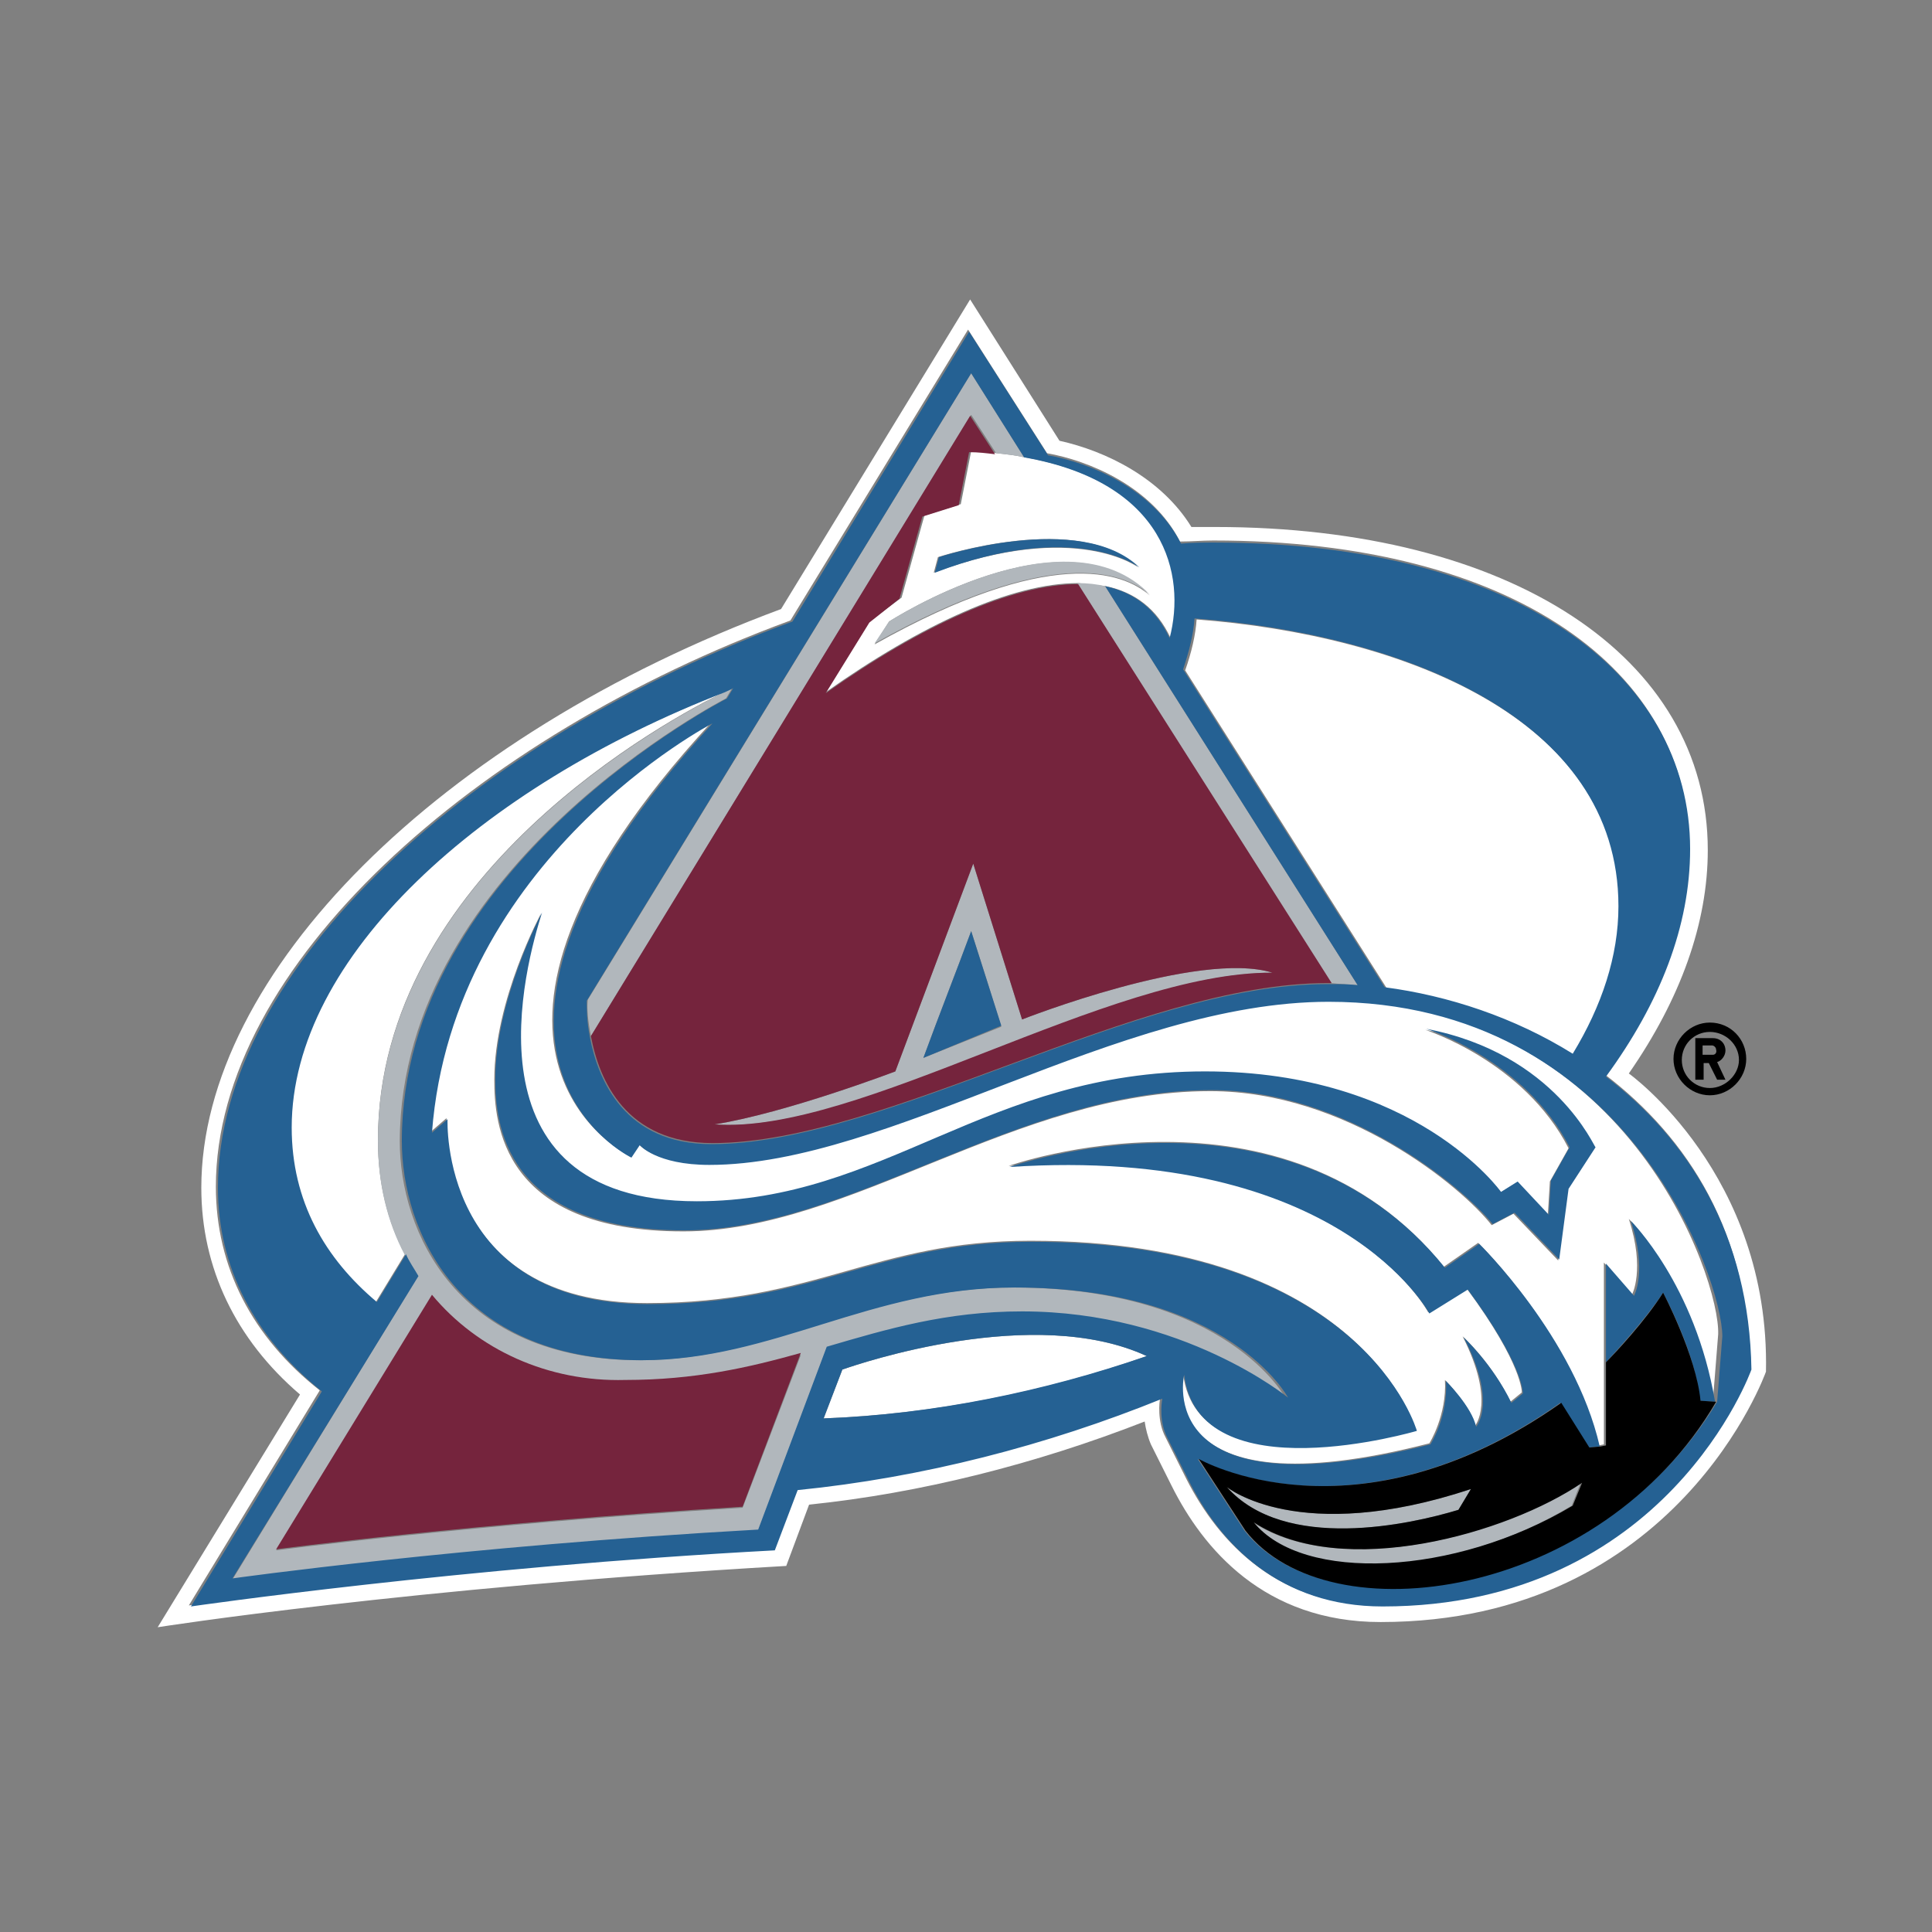
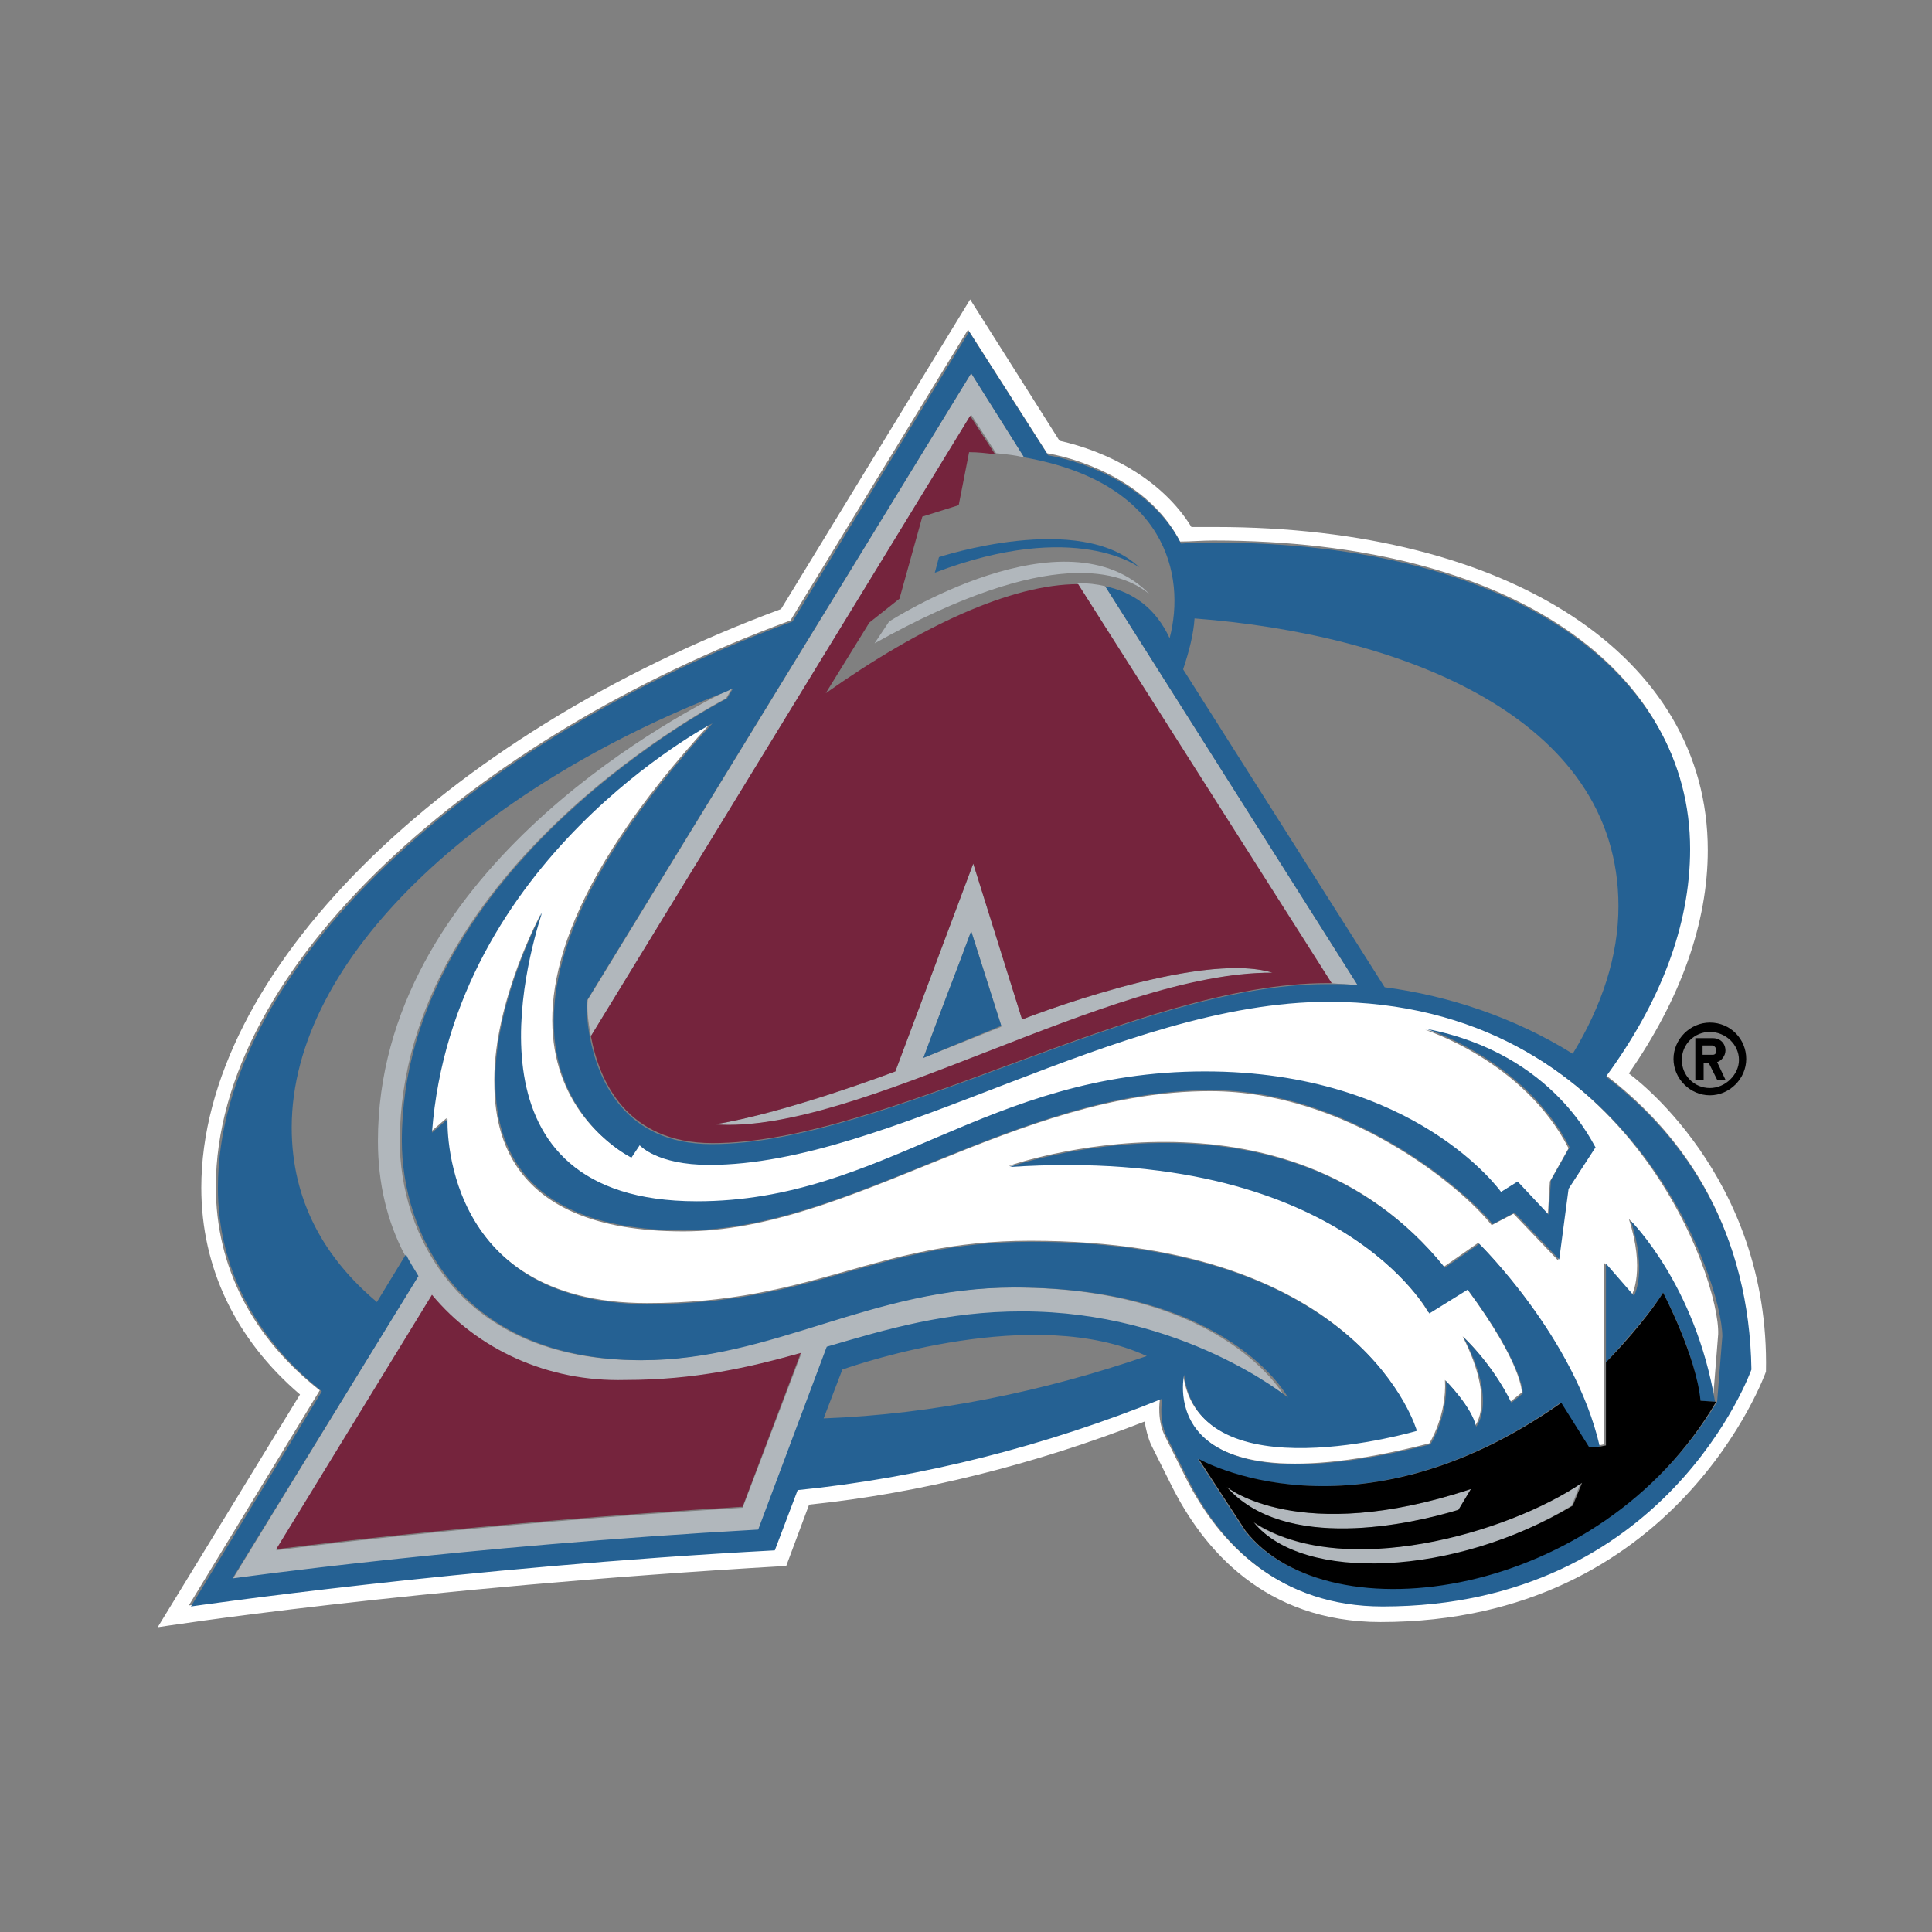
<svg xmlns="http://www.w3.org/2000/svg" viewBox="0 0 200 200" height="200" width="200">
  <rect x="0" y="0" width="200" height="200" fill="#808080" stroke="none" />
  <g transform="translate(16 31)" fill="none">
    <path d="M152.615,80.126 C157.993,72.382 160.789,64.531 160.789,57.002 C160.789,36.998 140.354,23.554 109.81,23.554 L107.336,23.554 C104.217,18.499 98.517,15.702 93.677,14.627 L84.428,0 L64.853,32.05 C29.469,45.172 4.84,69.801 4.84,91.956 C4.84,100.238 8.389,107.659 15.057,113.359 L0.323,137.451 C0.323,137.451 26.243,133.364 65.391,131.105 L67.757,124.759 C79.265,123.576 91.203,120.565 102.496,116.155 C102.604,116.908 102.819,117.769 103.142,118.522 L105.293,122.824 C108.519,129.277 114.865,136.913 126.911,136.913 C157.67,136.913 166.812,110.993 166.812,110.993 C167.242,90.558 152.615,80.126 152.615,80.126 Z M126.911,135.192 C116.37,135.192 110.24,128.846 106.798,122.071 L104.647,117.769 C103.787,116.155 104.002,114.112 104.11,113.682 C92.171,118.522 79.265,121.963 66.359,123.146 L63.993,129.384 C31.62,131.105 3.549,135.192 3.549,135.192 L17.101,112.929 C10.11,107.444 6.346,100.13 6.346,91.849 C6.346,69.048 33.018,45.279 65.821,33.233 L84.213,3.119 L92.387,15.918 C96.689,16.67 103.249,19.359 106.153,25.059 C107.336,25.059 108.412,24.952 109.595,24.952 C140.892,24.952 158.853,38.611 158.853,56.68 C158.853,64.638 155.627,72.597 150.142,80.233 C158.746,86.794 165.091,96.689 165.091,110.455 C165.091,110.67 156.487,135.192 126.911,135.192 Z" fill="#FFF" />
-     <path d="M71.199,110.778 L69.263,115.833 C80.556,115.403 92.064,113.144 102.711,109.38 C91.096,104.002 73.027,110.133 71.199,110.778 Z M58.938,40.654 C33.664,50.442 14.089,68.08 14.089,85.718 C14.089,93.355 17.531,99.27 22.908,103.787 L25.92,98.84 C24.091,95.398 23.124,91.419 23.124,87.009 C23.124,59.583 53.345,43.343 58.938,40.654 Z M146.915,78.19 C149.926,73.242 151.647,68.08 151.647,62.917 C151.647,43.236 128.954,34.739 107.874,33.126 C107.766,34.739 107.336,36.567 106.691,38.396 L127.556,71.306 C134.009,72.167 140.785,74.425 146.915,78.19 Z M98.517,29.684 C101.528,30.329 103.787,32.05 105.185,35.062 C106.906,28.501 104.755,18.929 90.128,16.348 C89.16,16.133 88.192,16.025 87.224,15.918 C86.364,15.81 85.503,15.702 84.535,15.702 L83.46,21.188 L79.695,22.371 L77.329,30.867 L73.995,33.341 L69.478,40.654 C79.373,33.664 88.73,29.361 95.613,29.361 L98.517,29.684 Z M81.094,26.673 C81.094,26.673 95.721,21.833 101.851,27.748 C101.851,27.748 95.398,22.801 80.663,28.286 L81.094,26.673 Z M76.039,33.341 C76.039,33.341 94.322,21.51 103.034,30.652 C100.238,28.178 92.709,25.49 74.533,35.707 L76.039,33.341 Z" fill="#FFF" />
    <path d="M121.425,72.597 C99.808,72.597 76.039,89.483 57.325,89.483 C51.732,89.483 50.119,87.439 50.119,87.439 L49.258,88.73 C49.258,88.73 26.35,77.76 57.647,43.773 C57.647,43.773 30.76,57.755 28.609,86.149 L30.222,84.75 C30.222,84.75 29.361,103.895 50.979,103.895 C68.403,103.895 74.533,97.441 90.666,97.441 C125.082,97.441 130.567,117.016 130.567,117.016 C130.567,117.016 107.981,123.684 106.476,111.208 C106.476,111.208 103.034,125.835 131.965,118.414 C131.965,118.414 133.794,115.51 133.579,111.853 C133.579,111.853 136.267,114.542 136.698,116.586 C136.698,116.586 138.849,114.112 135.407,107.336 C135.407,107.336 138.418,110.025 140.354,114.112 L141.537,113.144 C141.537,113.144 141.645,110.24 135.837,102.389 L131.858,104.862 C131.858,104.862 122.608,87.439 88.407,89.698 C88.407,89.698 116.908,79.588 133.471,100.13 L137.02,97.657 C137.02,97.657 146.915,107.336 149.496,118.629 L150.034,118.522 L150.034,99.7 L152.938,103.034 C152.938,103.034 154.336,100.453 152.615,95.183 C152.615,95.183 159.283,101.744 161.327,113.897 L161.865,107.121 C162.08,101.421 152.4,72.597 121.425,72.597 Z M146.27,92.171 L145.302,99.485 L140.677,94.645 L138.418,95.828 C135.3,91.849 123.361,81.954 109.272,81.954 C89.16,81.954 71.952,96.473 54.744,96.473 C35.922,96.473 35.169,85.288 35.169,80.771 C35.169,72.49 40.009,63.563 40.009,63.563 C38.396,68.618 31.297,93.462 56.034,93.462 C75.501,93.462 85.933,80.018 108.627,80.018 C130.46,80.018 139.279,92.494 139.279,92.494 L141,91.419 L144.226,94.86 L144.441,91.311 L146.377,87.869 C141.753,78.835 131.535,75.609 131.535,75.609 C144.979,78.082 148.959,87.977 148.959,87.977 L146.27,92.171 Z" fill="#FFF" />
    <g transform="translate(7.529 7.529)" fill="#B1B7BC">
      <path d="M117.016,63.455 L90.881,22.156 C90.02,21.94 89.052,21.833 87.977,21.833 L114.219,63.24 C115.187,63.348 116.048,63.348 117.016,63.455 Z M37.643,68.725 L77.007,4.41 L79.588,8.389 C80.663,8.497 81.631,8.604 82.492,8.819 L77.007,0.108 L37.32,64.961 C37.213,65.821 37.32,67.112 37.643,68.725 Z M77.222,50.872 L69.155,72.382 C69.155,72.382 57.863,76.684 50.442,77.867 C65.391,79.05 91.311,62.165 108.197,62.165 C100.56,59.799 82.277,67.004 82.277,67.004 L77.222,50.872 Z M72.059,70.984 C73.673,66.574 75.501,61.95 77.007,57.863 C78.082,61.197 79.158,64.638 80.126,67.757 L72.059,70.984 Z" />
      <path d="M67.004,28.071 C85.288,17.854 92.709,20.65 95.506,23.016 C86.794,13.982 68.51,25.812 68.51,25.812 L67.004,28.071 Z M127.448,117.769 L128.739,115.618 C110.885,121.533 103.464,115.403 103.464,115.403 C109.487,122.178 122.501,119.274 127.448,117.769 Z" />
      <path d="M106.153,119.059 C111.316,125.405 126.911,124.759 139.171,117.338 L140.139,114.865 C132.503,120.242 115.403,125.082 106.153,119.059 Z M81.309,94.753 C66.359,94.753 56.357,102.281 42.698,102.281 C23.769,102.281 17.854,88.945 17.854,79.588 C17.961,50.979 51.625,33.771 51.625,33.771 L52.27,32.696 C52.162,32.696 51.84,32.911 51.41,33.126 C45.817,35.922 15.595,52.055 15.595,79.588 C15.595,83.998 16.563,87.977 18.391,91.419 L19.682,93.677 L0.538,124.975 C0.538,124.975 24.091,121.64 54.959,119.92 L62.057,100.991 C68.295,99.162 74.425,97.334 82.277,97.334 C98.947,97.334 109.595,106.261 109.595,106.261 C109.595,106.261 103.572,94.753 81.309,94.753 Z M53.345,117.554 C25.167,119.274 5.055,121.963 5.055,121.963 L21.188,95.613 C25.92,101.313 33.126,104.54 41.192,104.54 C48.291,104.54 53.991,103.249 59.368,101.744 L53.345,117.554 Z" />
    </g>
    <g transform="translate(3.227 3.227)" fill="#256193">
      <path d="M81.309,62.165 C79.803,66.252 77.975,70.876 76.361,75.286 L84.428,71.952 C83.46,68.94 82.384,65.499 81.309,62.165 Z M98.732,24.522 C92.602,18.606 77.975,23.446 77.975,23.446 L77.544,25.059 C92.171,19.467 98.732,24.522 98.732,24.522 Z M149.926,99.915 L147.023,96.581 L147.023,106.798 C147.883,105.83 151.002,102.496 152.938,99.592 C152.938,99.592 156.487,106.153 156.702,110.778 L158.315,110.885 C156.272,98.732 149.604,92.171 149.604,92.171 C151.325,97.441 149.926,99.915 149.926,99.915 Z" />
      <path d="M147.023,77.222 C152.615,69.586 155.734,61.627 155.734,53.668 C155.734,35.599 137.773,21.94 106.476,21.94 C105.293,21.94 104.217,21.94 103.034,22.048 C100.13,16.348 93.57,13.659 89.268,12.906 L81.094,0.108 L62.81,30.114 C29.899,42.16 3.334,65.929 3.334,88.73 C3.334,96.904 7.098,104.217 14.089,109.81 L0.538,132.073 C0.538,132.073 28.609,127.986 60.982,126.265 L63.348,120.027 C76.254,118.737 89.16,115.403 101.098,110.563 C100.991,111.1 100.776,113.036 101.636,114.65 L103.787,118.952 C107.121,125.727 113.359,132.073 123.899,132.073 C153.368,132.073 162.08,107.551 162.08,107.551 C161.865,93.677 155.627,83.782 147.023,77.222 Z M148.313,59.583 C148.313,64.746 146.592,69.908 143.581,74.856 C137.558,71.091 130.675,68.833 124.114,67.972 L103.249,35.062 C103.895,33.126 104.325,31.405 104.432,29.792 C125.62,31.405 148.313,39.902 148.313,59.583 Z M81.309,4.41 L86.794,13.121 C101.421,15.702 103.572,25.275 101.851,31.835 C100.453,28.824 98.194,27.103 95.183,26.458 L121.318,67.757 C120.35,67.65 119.489,67.65 118.522,67.65 L118.091,67.65 C98.302,67.65 72.382,84.213 54.421,84.213 C45.494,84.213 42.698,77.652 41.837,73.135 C41.515,71.522 41.515,70.123 41.515,69.371 L81.309,4.41 Z M66.036,112.606 L67.972,107.551 C69.801,106.906 87.869,100.776 99.485,106.153 C88.837,109.81 77.437,112.176 66.036,112.606 Z M86.579,101.528 C78.728,101.528 72.597,103.357 66.359,105.185 L59.261,124.114 C28.501,125.835 4.84,129.169 4.84,129.169 L24.091,97.872 C23.661,97.119 23.124,96.366 22.801,95.613 L19.789,100.56 C14.412,96.043 10.97,90.128 10.97,82.492 C10.97,64.853 30.545,47.215 55.819,37.428 C56.249,37.213 56.572,37.105 56.68,36.998 L56.034,38.073 C56.034,38.073 22.371,55.281 22.371,83.89 C22.371,93.139 28.178,106.583 47.215,106.583 C60.874,106.583 70.876,99.055 85.826,99.055 C108.089,99.055 114.112,110.455 114.112,110.455 C114.112,110.455 103.249,101.528 86.579,101.528 Z M109.595,124.222 L104.755,116.801 C104.755,116.801 120.888,126.05 142.29,110.993 L145.194,115.618 L146.377,115.51 C143.796,104.217 133.901,94.538 133.901,94.538 L130.352,97.011 C113.789,76.469 85.288,86.579 85.288,86.579 C119.489,84.32 128.739,101.744 128.739,101.744 L132.718,99.27 C138.526,107.121 138.418,110.025 138.418,110.025 L137.235,110.993 C135.3,107.014 132.288,104.217 132.288,104.217 C135.837,110.993 133.579,113.467 133.579,113.467 C133.148,111.423 130.46,108.734 130.46,108.734 C130.675,112.499 128.846,115.295 128.846,115.295 C99.915,122.608 103.357,108.089 103.357,108.089 C104.862,120.565 127.448,113.897 127.448,113.897 C127.448,113.897 121.963,94.322 87.547,94.322 C71.414,94.322 65.284,100.776 47.86,100.776 C26.243,100.776 27.103,81.631 27.103,81.631 L25.49,83.03 C27.641,54.636 54.528,40.654 54.528,40.654 C23.339,74.641 46.139,85.611 46.139,85.611 L47,84.32 C47,84.32 48.721,86.364 54.206,86.364 C72.812,86.364 96.581,69.478 118.306,69.478 C149.281,69.478 159.068,98.302 159.068,104.11 L158.531,110.885 C146.377,131.213 118.199,135.192 109.595,124.222 Z" />
      <path d="M128.416,72.274 C128.416,72.274 138.634,75.501 143.258,84.535 L141.322,87.977 L141.107,91.526 L137.881,88.084 L136.16,89.16 C136.16,89.16 127.341,76.684 105.508,76.684 C82.814,76.684 72.382,90.128 52.915,90.128 C28.178,90.128 35.277,65.284 36.89,60.229 C36.89,60.229 32.05,69.263 32.05,77.437 C32.05,81.847 32.803,93.139 51.625,93.139 C68.833,93.139 86.041,78.62 106.153,78.62 C120.135,78.62 132.181,88.622 135.3,92.494 L137.558,91.311 L142.183,96.151 L143.151,88.837 L145.947,84.535 C145.84,84.643 141.86,74.856 128.416,72.274 Z" />
    </g>
    <path d="M95.613,29.469 C88.73,29.469 79.373,33.771 69.478,40.762 L73.995,33.448 L77.114,30.975 L79.48,22.478 L83.245,21.295 L84.32,15.81 C85.288,15.81 86.149,15.918 87.009,16.025 L84.428,12.046 L45.172,76.254 C46.032,80.879 48.828,87.332 57.755,87.332 C75.716,87.332 101.636,70.769 121.425,70.769 L121.856,70.769 L95.613,29.469 Z M57.97,85.396 C65.391,84.213 76.684,79.911 76.684,79.911 L84.75,58.4 L89.805,74.533 C89.805,74.533 108.089,67.327 115.725,69.693 C98.732,69.586 72.92,86.471 57.97,85.396 Z M28.716,103.034 L12.583,129.384 C12.583,129.384 32.696,126.695 60.874,124.975 L66.897,109.057 C61.519,110.563 55.927,111.853 48.721,111.853 C40.762,112.068 33.448,108.734 28.716,103.034 Z" fill="#75243D" />
    <path d="M156.164 102.819C154.336 105.723 151.217 109.057 150.249 110.025L150.249 118.629 149.711 118.737 148.528 118.844 145.624 114.219C124.222 129.277 108.089 120.027 108.089 120.027L112.929 127.448C121.533 138.526 149.711 134.547 161.65 114.112L160.036 114.004C159.606 109.38 156.164 102.819 156.164 102.819zM110.993 122.931C110.993 122.931 118.414 129.062 136.267 123.146L134.977 125.297C130.029 126.803 117.016 129.707 110.993 122.931zM146.807 124.867C134.547 132.181 118.844 132.826 113.789 126.588 123.039 132.611 140.032 127.771 147.775 122.501L146.807 124.867zM161.004 74.856C158.961 74.856 157.24 76.577 157.24 78.62 157.24 80.663 158.961 82.384 161.004 82.384 163.048 82.384 164.769 80.663 164.769 78.62 164.769 76.577 163.155 74.856 161.004 74.856zM161.004 81.631C159.391 81.631 158.1 80.341 158.1 78.728 158.1 77.114 159.391 75.824 161.004 75.824 162.618 75.824 164.016 77.114 164.016 78.728 164.016 80.233 162.618 81.631 161.004 81.631z" fill="#000" />
    <path d="M162.618,77.76 C162.618,77.007 162.08,76.469 161.327,76.469 L159.499,76.469 L159.499,80.771 L160.359,80.771 L160.359,79.05 L160.897,79.05 L161.757,80.771 L162.618,80.771 L161.757,78.943 C162.187,78.835 162.618,78.297 162.618,77.76 Z M161.327,78.19 L160.251,78.19 L160.251,77.222 L161.219,77.222 C161.434,77.222 161.65,77.437 161.65,77.652 C161.757,77.975 161.542,78.19 161.327,78.19 Z" fill="#000" />
  </g>
</svg>